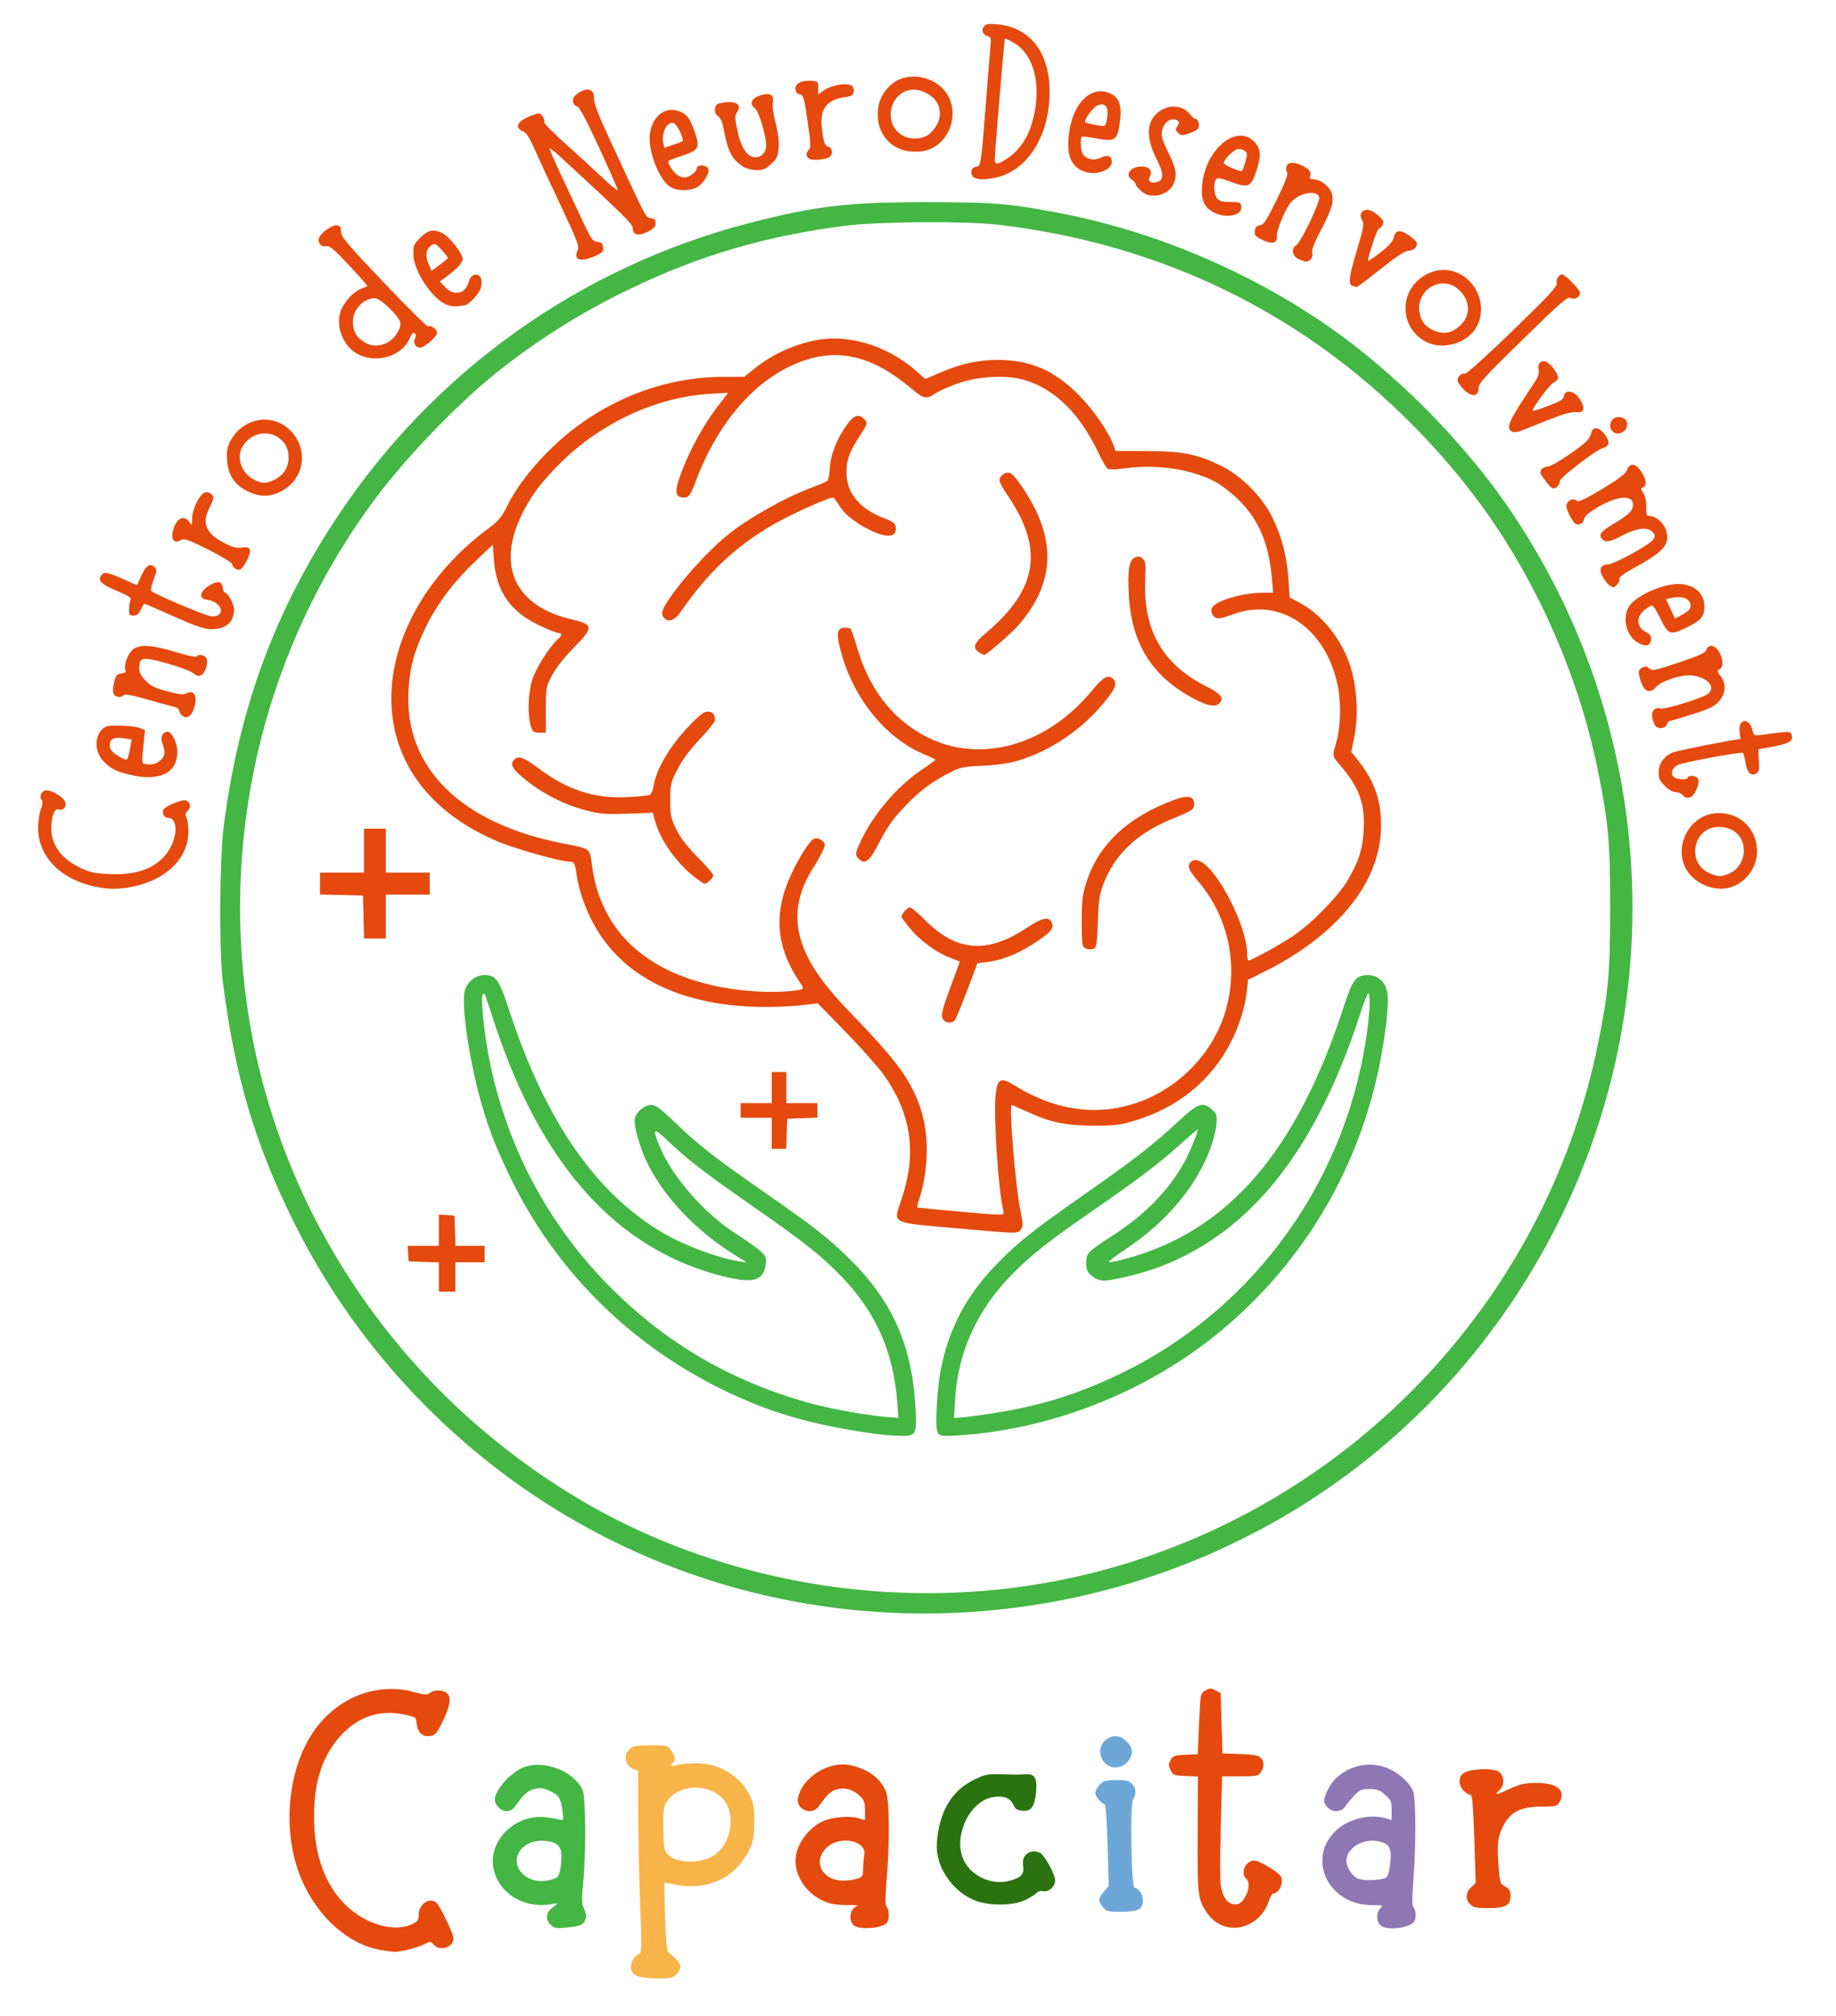
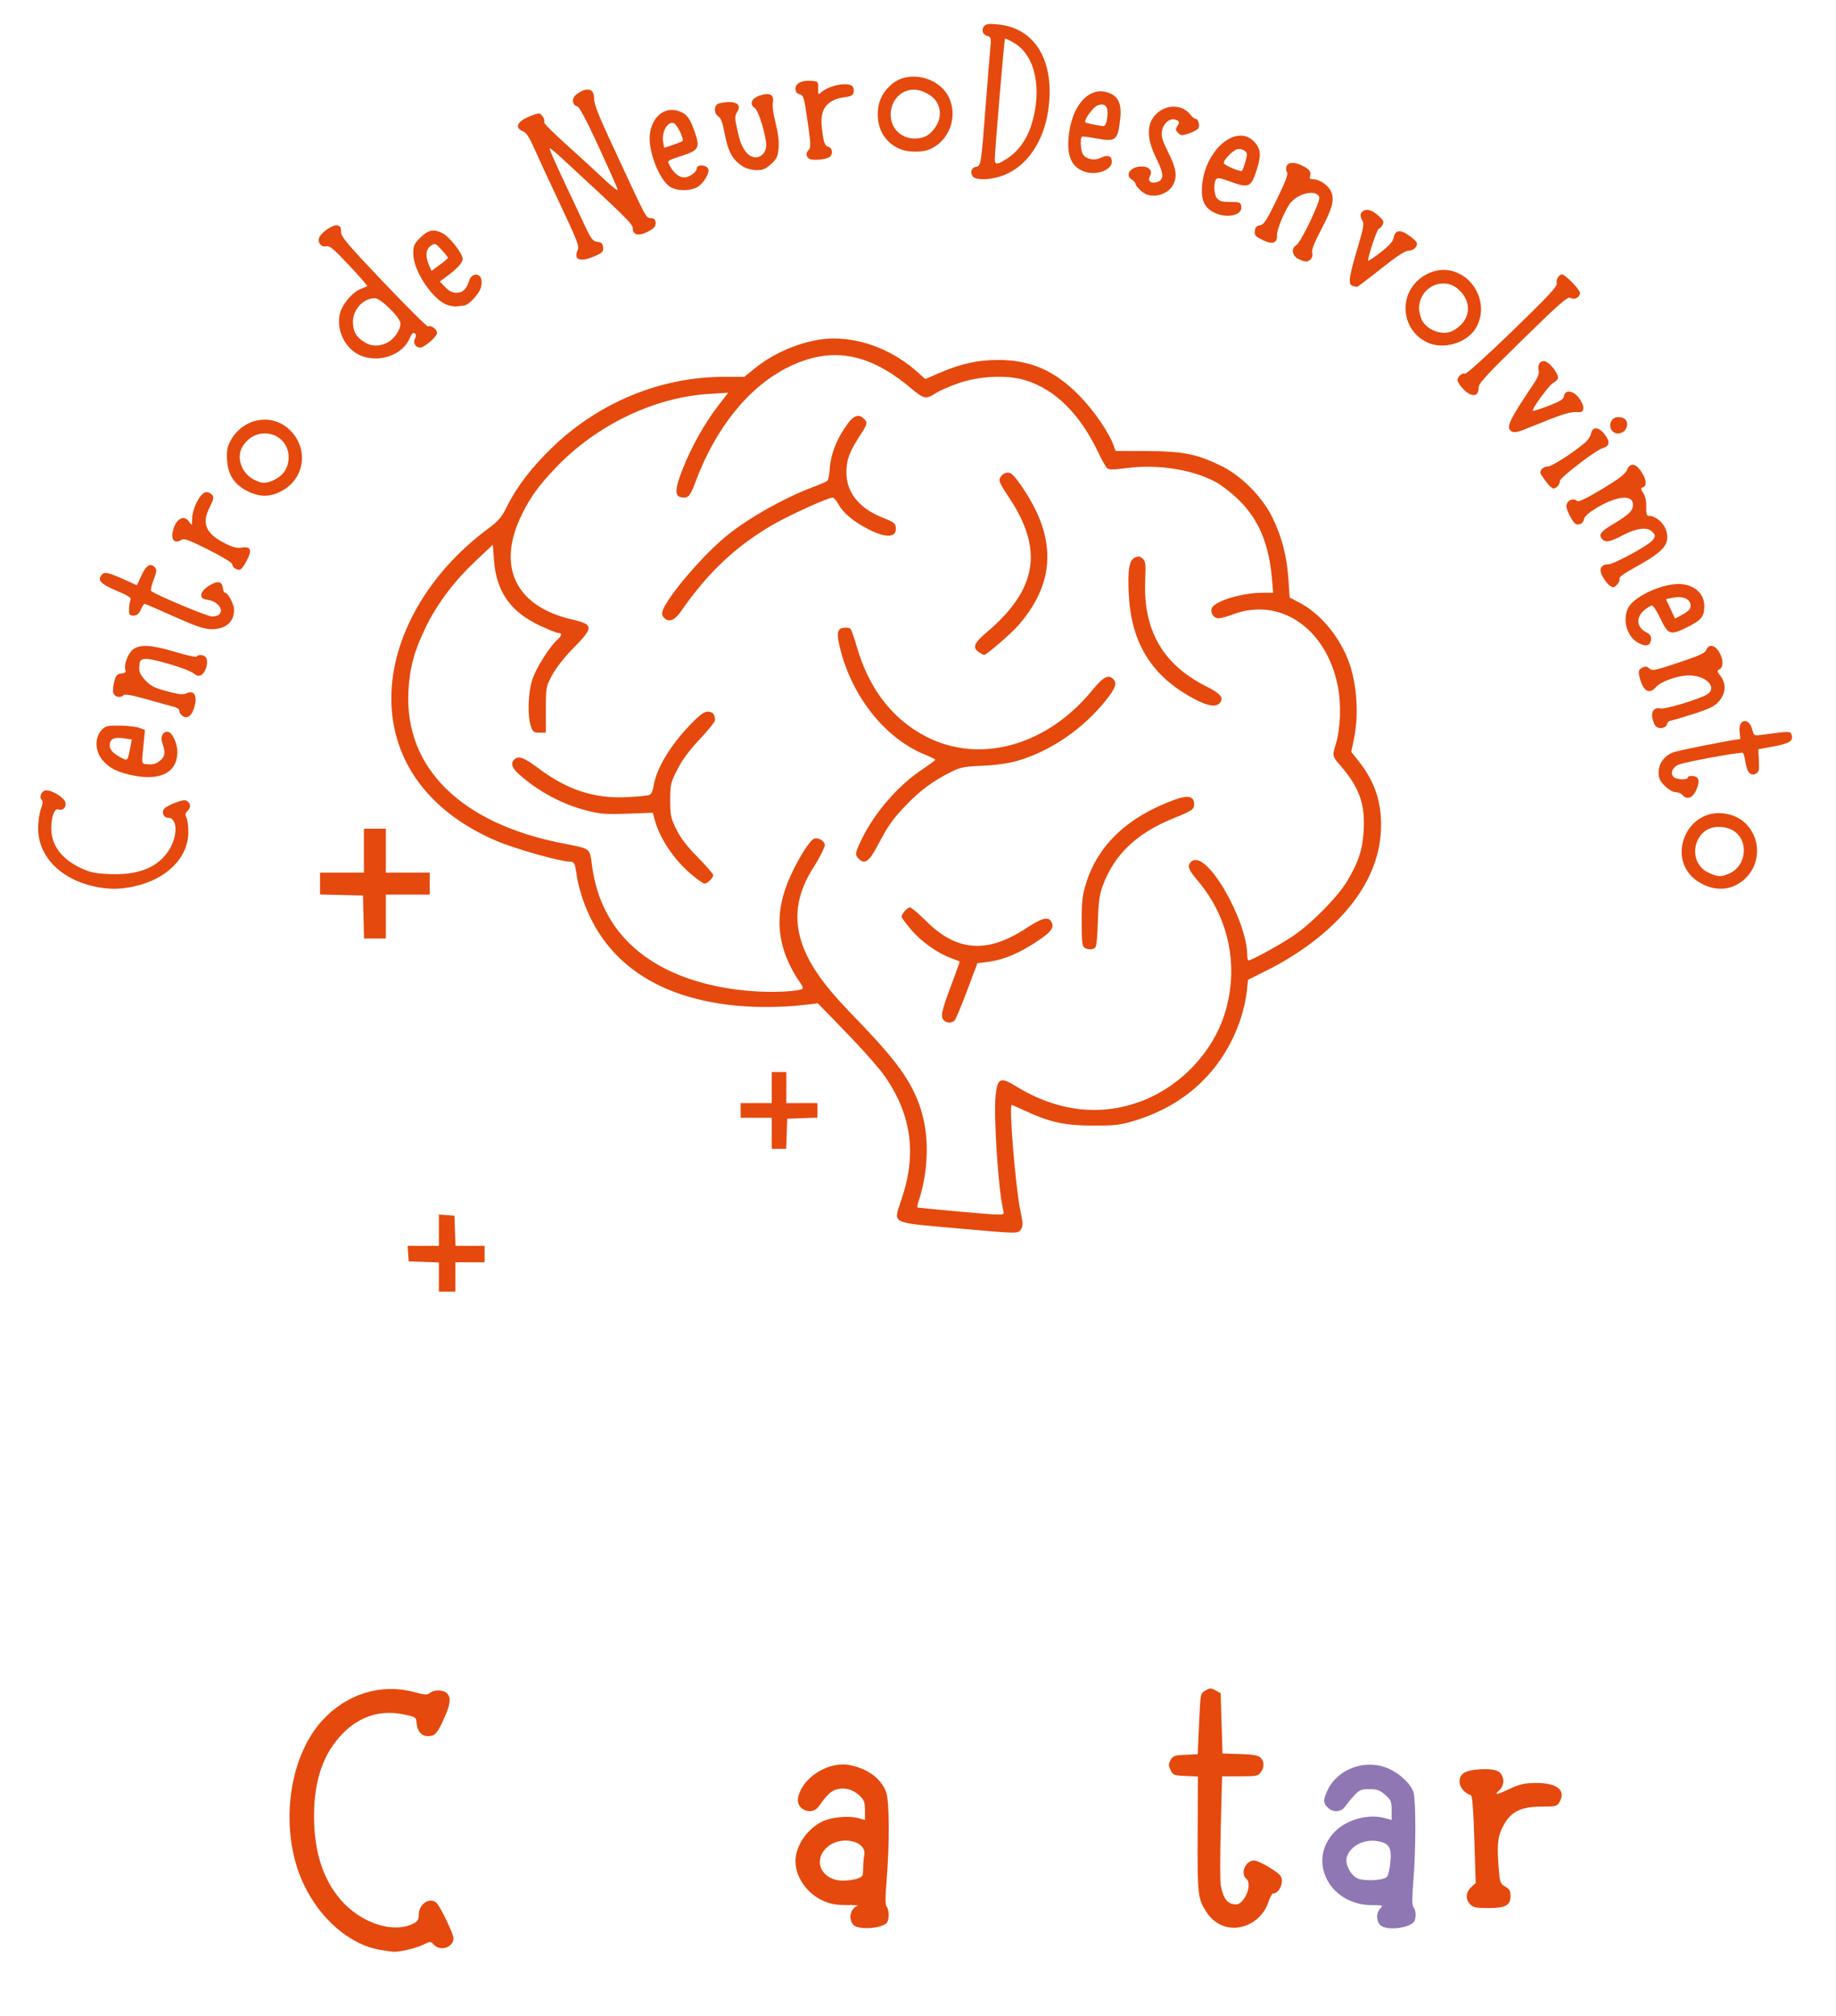
<svg xmlns="http://www.w3.org/2000/svg" xmlns:ns1="http://sodipodi.sourceforge.net/DTD/sodipodi-0.dtd" xmlns:ns2="http://www.inkscape.org/namespaces/inkscape" version="1.1" id="svg1" width="321.28" height="352.64" viewBox="0 0 321.28 352.64" ns1:docname="logo3.svg" ns2:version="1.4 (e7c3feb100, 2024-10-09)">
  <defs id="defs1" />
  <ns1:namedview id="namedview1" pagecolor="#ffffff" bordercolor="#000000" borderopacity="0.25" ns2:showpageshadow="2" ns2:pageopacity="0.0" ns2:pagecheckerboard="0" ns2:deskcolor="#d1d1d1" ns2:zoom="2.8284271" ns2:cx="179.95868" ns2:cy="174.12505" ns2:window-width="2560" ns2:window-height="1383" ns2:window-x="0" ns2:window-y="0" ns2:window-maximized="1" ns2:current-layer="g6686" />
  <g ns2:groupmode="layer" ns2:label="Image" id="g1" transform="translate(0.604,-0.302)">
    <g id="g6686" transform="translate(-0.604,0.302)">
-       <path style="fill:#f7b448" d="m 113.767,346.012 c -2.532,-0.141 -3.367,-0.652 -3.367,-2.061 0,-0.872 0.775,-1.969 1.58,-2.237 0.293,-0.098 0.302,-2.12 0.042,-8.76 -0.186,-4.748 -0.34,-11.913 -0.34,-15.921 l -10e-4,-7.288 -0.781,-0.297 c -1.536,-0.584 -1.904,-2.359 -0.719,-3.472 0.649,-0.609 1.103,-0.696 3.657,-0.696 2.769,0 2.95,0.043 3.579,0.843 0.711,0.904 0.863,1.876 0.343,2.197 -0.721,0.446 -0.249,0.734 0.72,0.439 0.572,-0.174 2.079,-0.324 3.348,-0.333 4.001,-0.029 7.685,2.203 9.406,5.7 0.636,1.292 0.765,2.041 0.763,4.435 -0.003,3.412 -0.386,4.651 -2.207,7.123 -2.533,3.441 -7.016,4.953 -11.702,3.949 -0.936,-0.201 -1.75,-0.318 -1.807,-0.26 -0.058,0.058 -0.013,2.741 0.098,5.962 0.157,4.519 0.308,5.941 0.662,6.222 2.126,1.688 2.437,2.485 1.438,3.688 -0.649,0.782 -1.62,0.94 -4.713,0.768 z m 10.672,-21.191 c 3.593,-1.833 4.627,-7.776 1.815,-10.429 -2.75,-2.593 -7.857,-2.151 -9.609,0.832 -0.557,0.949 -0.635,1.588 -0.575,4.744 0.061,3.232 0.147,3.73 0.753,4.376 1.415,1.506 5.142,1.74 7.617,0.478 z" id="path6691" ns1:nodetypes="ssssccsssssssscsscsssssssssss" />
-       <path style="fill:#6da7d8" d="m 192.983,333.557 c -0.862,-1.096 -0.837,-1.461 0.187,-2.678 l 0.85,-1.01 -0.206,-7.093 c -0.141,-4.85 -0.321,-7.131 -0.57,-7.214 -0.698,-0.233 -1.564,-1.326 -1.564,-1.976 0,-0.36 0.353,-1.008 0.785,-1.44 0.674,-0.674 1.083,-0.785 2.88,-0.785 1.668,0 2.225,0.13 2.735,0.64 0.741,0.741 0.825,1.826 0.211,2.729 -0.587,0.864 -0.342,15.511 0.26,15.511 0.679,0 1.449,1.135 1.449,2.136 0,1.591 -0.805,2.024 -3.762,2.024 -2.419,0 -2.636,-0.056 -3.255,-0.843 z m 0.322,-25.21 c -1.082,-1.152 -1.042,-2.935 0.088,-3.907 1.226,-1.054 2.584,-0.991 3.751,0.176 0.998,0.998 1.163,1.879 0.563,3.006 -0.901,1.692 -3.147,2.062 -4.403,0.725 z" id="path6690" />
-       <path style="fill:#8f77b4" d="m 241.49,336.695 c -0.696,-0.769 -0.674,-2.15 0.044,-2.869 0.552,-0.552 0.494,-0.575 -1.52,-0.584 -7.475,-0.037 -11.374,-7.912 -6.386,-12.9 2.104,-2.104 5.857,-3.108 8.692,-2.325 l 1.2,0.331 v -1.701 c 0,-1.547 -0.103,-1.791 -1.131,-2.694 -0.947,-0.831 -1.395,-0.993 -2.752,-0.993 -1.424,0 -1.743,0.13 -2.629,1.071 -0.554,0.589 -1.267,1.453 -1.583,1.92 -0.707,1.044 -2.172,1.142 -3.105,0.209 -0.809,-0.809 -0.804,-1.378 0.025,-3.091 1.825,-3.77 6.749,-5.465 10.695,-3.68 2.039,0.922 3.919,2.749 4.322,4.201 0.421,1.517 0.402,10.116 -0.035,15.333 -0.237,2.826 -0.247,4.343 -0.031,4.606 0.442,0.539 0.553,1.533 0.267,2.382 -0.452,1.338 -5.036,1.931 -6.073,0.785 z m 1.195,-8.39 c 0.24,-0.256 0.521,-1.442 0.625,-2.636 0.219,-2.518 -0.216,-3.24 -2.172,-3.607 -2.454,-0.46 -4.978,0.873 -5.486,2.897 -0.28,1.115 0.605,2.888 1.771,3.548 1.052,0.595 4.642,0.457 5.262,-0.203 z" id="path6689" />
-       <path style="fill:#44b644" d="m 96.362,336.682 c -0.984,-0.984 -0.869,-2.09 0.311,-3.013 l 0.994,-0.778 -1.483,0.225 c -4.589,0.696 -8.783,-1.904 -9.781,-6.065 -1.175,-4.897 3.686,-9.806 9.093,-9.182 0.893,0.103 1.97,0.287 2.392,0.409 0.76,0.219 0.766,0.205 0.542,-1.484 -0.306,-2.303 -0.644,-2.828 -2.293,-3.558 -1.176,-0.52 -1.617,-0.567 -2.669,-0.284 -1.185,0.319 -1.844,0.92 -3.322,3.027 -0.975,1.391 -2.888,0.949 -3.507,-0.81 -0.495,-1.406 2.357,-4.922 4.829,-5.955 3.603,-1.505 9.02,0.547 10.491,3.975 0.547,1.274 0.605,10.646 0.099,16.042 -0.293,3.124 -0.27,3.78 0.163,4.693 0.361,0.762 0.42,1.282 0.206,1.844 -0.363,0.956 -0.897,1.176 -3.421,1.412 -1.717,0.16 -2.047,0.098 -2.644,-0.499 z m 0.959,-8.185 c 0.554,-0.23 0.909,-1.738 0.915,-3.888 0.004,-1.692 -0.779,-2.416 -2.828,-2.613 -4.007,-0.385 -6.504,3.215 -3.98,5.739 1.405,1.405 3.645,1.694 5.893,0.762 z M 83.2,253.912 C 69.975,242.918 59.216,229.368 51.571,214.08 44.585,200.109 41.009,188.026 38.975,171.52 38.325,166.237 38.43,150.043 39.152,144.48 41.828,123.847 48.047,106.948 59.085,90.311 75.915,64.944 101.537,46.686 131.04,39.037 c 11.605,-3.009 17.3,-3.679 31.2,-3.669 11.547,0.008 14.066,0.207 22.56,1.783 16.742,3.106 33.71,10.225 47.834,20.069 11.305,7.879 22.923,19.504 30.828,30.845 26.999,38.739 29.574,89.568 6.62,130.687 C 231.983,286.998 141.759,302.591 83.2,253.912 Z m 116.494,18.731 c 40.889,-13.629 71.443,-48.071 79.949,-90.124 1.812,-8.959 2.117,-12.382 2.117,-23.799 0,-11.426 -0.304,-14.838 -2.123,-23.832 C 276.454,119.158 269.731,103.43 260.565,90.28 252.962,79.37 242.572,68.856 231.68,61.049 214.98,49.079 195.86,41.797 174.56,39.295 169.103,38.654 153.554,38.757 148,39.471 c -14.049,1.807 -25.599,5.194 -37.828,11.095 -8.479,4.091 -16.252,8.969 -23.288,14.614 -7.039,5.647 -15.981,14.968 -21.435,22.341 -18.722,25.31 -26.705,57.039 -22.224,88.32 5.111,35.672 26.284,67.267 57.734,86.154 26.702,16.035 63.545,22.378 98.734,10.649 z M 154.72,250.99 c -8.362,-0.995 -15.606,-2.675 -21.669,-5.024 -19.301,-7.479 -34.669,-21.477 -43.613,-39.726 -2.859,-5.833 -4.324,-9.742 -5.78,-15.425 -1.924,-7.506 -2.994,-16.047 -2.237,-17.858 0.612,-1.466 1.948,-2.397 3.437,-2.397 1.915,0 2.506,0.842 4.164,5.927 6.339,19.445 15.204,32.288 27.075,39.226 3.655,2.137 9.559,4.337 13.183,4.913 l 1.44,0.229 -2.32,-1.449 c -6.885,-4.3 -12.679,-10.545 -15.446,-16.649 -1.002,-2.209 -1.914,-5.426 -1.914,-6.749 0,-1.221 1.59,-2.729 2.878,-2.729 0.838,0 1.553,0.524 4.265,3.124 4.044,3.879 6.926,6.131 15.225,11.901 8.86,6.16 11.185,7.961 14.852,11.511 7.858,7.605 11.349,15.371 11.952,26.585 0.244,4.536 0.079,4.825 -2.715,4.751 -0.999,-0.026 -2.249,-0.099 -2.777,-0.162 z m 2.283,-5.746 c -0.668,-8.693 -3.634,-15.488 -9.426,-21.598 -3.661,-3.861 -6.524,-6.15 -15.577,-12.451 -8.489,-5.908 -11.686,-8.361 -14.959,-11.478 -2.716,-2.586 -2.963,-2.49 -1.683,0.658 2.196,5.404 7.939,11.972 13.602,15.555 1.672,1.058 3.526,2.376 4.12,2.93 0.982,0.915 1.064,1.129 0.9,2.353 -0.385,2.868 -2.266,3.361 -7.619,1.997 -18.43,-4.695 -31.652,-19.38 -39.828,-44.233 -0.799,-2.429 -1.521,-4.621 -1.603,-4.87 -0.091,-0.275 -0.266,-0.338 -0.443,-0.16 -0.388,0.389 0.136,6.035 0.978,10.534 2.908,15.537 10.306,29.627 21.38,40.716 9.7,9.714 20.744,16.19 34.221,20.068 4.145,1.193 11.412,2.475 15.223,2.685 L 157.214,248 Z m 7.187,5.512 c -0.346,-0.416 -0.402,-1.439 -0.263,-4.763 0.427,-10.225 3.798,-18.114 10.737,-25.131 3.732,-3.774 6.211,-5.732 15.256,-12.053 8.616,-6.021 12.092,-8.726 16.395,-12.759 3.299,-3.091 4.137,-3.383 5.747,-1.997 0.779,0.67 0.889,0.978 0.83,2.32 -0.037,0.851 -0.432,2.614 -0.878,3.917 -2.354,6.886 -7.755,13.405 -15.151,18.29 -1.877,1.24 -3.09,2.22 -2.746,2.22 0.339,0 1.693,-0.293 3.009,-0.651 17.829,-4.849 29.849,-18.81 38.071,-44.219 1.482,-4.579 2.1,-5.37 4.201,-5.37 0.898,0 1.504,0.244 2.238,0.899 1.266,1.132 1.475,2.795 0.938,7.468 -2.462,21.422 -12.652,40.383 -28.974,53.911 -12.714,10.538 -29.356,17.163 -45.822,18.242 -2.704,0.177 -3.21,0.132 -3.588,-0.324 z M 175.04,247 c 7.67,-1.281 14.094,-3.345 21.28,-6.838 23.518,-11.429 39.788,-34.358 43.026,-60.634 0.396,-3.213 0.433,-5.768 0.084,-5.768 -0.138,0 -0.801,1.692 -1.473,3.76 -7.659,23.547 -18.913,37.8 -34.703,43.952 -2.962,1.154 -8.409,2.527 -10.028,2.527 -0.798,2.9e-4 -1.491,-0.266 -2.16,-0.828 -0.828,-0.696 -0.985,-1.055 -0.985,-2.251 0,-1.726 0.216,-1.947 4.8,-4.917 5.473,-3.546 9.617,-7.788 12.307,-12.6 0.908,-1.623 2.413,-5.281 2.413,-5.864 0,-0.066 -1.425,1.157 -3.166,2.719 -3.711,3.329 -6.98,5.803 -15.074,11.41 -7.848,5.437 -10.804,7.761 -14.142,11.12 -6.16,6.199 -9.596,13.683 -10.084,21.962 l -0.195,3.311 2.21,-0.223 c 1.215,-0.123 3.866,-0.5 5.89,-0.838 z" id="path6688" ns1:nodetypes="sscsssssssssssssssssssssssssssscssssssssssssssssssscsssssssscssssssssscsssssssssssssssscssssssssssssssssssssssssssssssssssscsss" />
+       <path style="fill:#8f77b4" d="m 241.49,336.695 c -0.696,-0.769 -0.674,-2.15 0.044,-2.869 0.552,-0.552 0.494,-0.575 -1.52,-0.584 -7.475,-0.037 -11.374,-7.912 -6.386,-12.9 2.104,-2.104 5.857,-3.108 8.692,-2.325 l 1.2,0.331 v -1.701 c 0,-1.547 -0.103,-1.791 -1.131,-2.694 -0.947,-0.831 -1.395,-0.993 -2.752,-0.993 -1.424,0 -1.743,0.13 -2.629,1.071 -0.554,0.589 -1.267,1.453 -1.583,1.92 -0.707,1.044 -2.172,1.142 -3.105,0.209 -0.809,-0.809 -0.804,-1.378 0.025,-3.091 1.825,-3.77 6.749,-5.465 10.695,-3.68 2.039,0.922 3.919,2.749 4.322,4.201 0.421,1.517 0.402,10.116 -0.035,15.333 -0.237,2.826 -0.247,4.343 -0.031,4.606 0.442,0.539 0.553,1.533 0.267,2.382 -0.452,1.338 -5.036,1.931 -6.073,0.785 m 1.195,-8.39 c 0.24,-0.256 0.521,-1.442 0.625,-2.636 0.219,-2.518 -0.216,-3.24 -2.172,-3.607 -2.454,-0.46 -4.978,0.873 -5.486,2.897 -0.28,1.115 0.605,2.888 1.771,3.548 1.052,0.595 4.642,0.457 5.262,-0.203 z" id="path6689" />
      <path style="fill:#e5490d" d="m 66.582,341.077 c -5.352,-0.888 -10.58,-5.378 -13.482,-11.58 -4.269,-9.123 -2.792,-21.898 3.304,-28.567 4.212,-4.609 10.214,-6.489 15.917,-4.985 2.067,0.545 2.47,0.57 2.905,0.184 0.676,-0.6 2.368,-0.57 2.992,0.054 0.76,0.76 0.603,1.974 -0.593,4.58 -1.172,2.555 -1.506,2.905 -2.775,2.913 -1.08,0.006 -1.813,-0.836 -1.945,-2.235 -0.105,-1.118 -0.109,-1.121 -2.432,-1.585 -3.938,-0.786 -7.557,0.368 -10.473,3.339 -3.433,3.499 -5.059,8.192 -5.047,14.565 0.012,6.158 1.589,11.03 4.733,14.625 3.548,4.055 9.202,5.87 12.683,4.069 0.735,-0.38 0.91,-0.684 0.91,-1.582 0,-1.902 2.14,-3.189 3.193,-1.921 0.78,0.94 2.887,5.37 2.887,6.071 0,1.605 -2.302,2.371 -3.443,1.146 -0.584,-0.627 -0.597,-0.627 -1.852,-0.007 -1.237,0.611 -4.201,1.315 -5.228,1.241 -0.284,-0.021 -1.299,-0.167 -2.255,-0.326 z m 82.748,-4.382 c -0.944,-1.043 -0.519,-2.928 0.75,-3.335 0.264,-0.085 -0.6,-0.147 -1.92,-0.139 -1.834,0.011 -2.799,-0.16 -4.092,-0.728 -2.837,-1.245 -4.868,-4.146 -4.868,-6.953 0,-2.607 1.96,-5.534 4.61,-6.886 1.537,-0.784 4.676,-1.099 6.35,-0.637 l 1.2,0.331 v -1.674 c 0,-1.42 -0.138,-1.806 -0.904,-2.541 -1.173,-1.124 -2.613,-1.531 -4.029,-1.14 -1.03,0.284 -1.732,0.948 -3.162,2.987 -1.199,1.71 -4.025,0.541 -3.618,-1.497 0.719,-3.595 5.41,-6.516 9.171,-5.709 3.088,0.662 5.23,2.242 6.205,4.576 0.612,1.466 0.677,8.742 0.136,15.383 -0.268,3.292 -0.268,4.527 0,4.795 0.415,0.415 0.474,2.119 0.094,2.719 -0.688,1.084 -5.049,1.415 -5.923,0.449 z m 0.703,-8.086 c 0.918,-0.32 1.008,-0.473 1.008,-1.72 0,-0.753 0.087,-1.804 0.193,-2.335 0.52,-2.598 -4.19,-3.598 -6.552,-1.392 -2.55,2.382 -0.86,5.794 2.871,5.797 0.81,6.6e-4 1.926,-0.157 2.48,-0.35 z m 64.34,8.365 c -1.327,-0.402 -2.411,-1.239 -3.25,-2.51 -1.518,-2.298 -1.596,-2.995 -1.545,-13.682 l 0.048,-10.033 -2.169,-0.095 c -2.047,-0.089 -2.195,-0.148 -2.619,-1.037 -0.388,-0.811 -0.387,-1.055 0.008,-1.76 0.41,-0.733 0.682,-0.828 2.607,-0.913 l 2.149,-0.095 0.036,-1.185 c 0.02,-0.652 0.128,-3.052 0.24,-5.334 0.201,-4.105 0.213,-4.154 1.084,-4.64 0.791,-0.441 0.969,-0.441 1.76,5.9e-4 l 0.88,0.492 0.16,5.268 0.16,5.268 3.029,0.093 c 2.24,0.069 3.178,0.228 3.6,0.61 0.703,0.636 0.732,1.646 0.073,2.586 -0.457,0.653 -0.756,0.711 -3.635,0.711 h -3.137 l -0.232,8.896 c -0.127,4.893 -0.128,9.465 -0.002,10.16 0.429,2.365 1.211,3.344 2.674,3.344 1.484,0 2.929,-3.535 1.82,-4.455 -1.135,-0.942 -0.178,-3.225 1.352,-3.225 0.806,0 4.084,1.914 4.613,2.693 0.677,0.999 -0.182,3.067 -1.275,3.067 -0.192,0 -0.585,0.711 -0.874,1.58 -1.058,3.187 -4.526,5.112 -7.554,4.194 z M 257.28,333.12 c -0.872,-0.872 -0.807,-2.115 0.156,-3.008 l 0.796,-0.738 -0.24,-7.621 c -0.171,-5.416 -0.35,-7.658 -0.62,-7.748 -1.847,-0.616 -2.593,-2.659 -1.374,-3.762 0.932,-0.844 5.125,-1.083 6.234,-0.356 1.026,0.673 1.114,2.378 0.165,3.236 -1.031,0.933 -0.561,0.878 1.752,-0.204 1.756,-0.822 2.597,-1.02 4.448,-1.046 3.807,-0.053 5.485,1.231 4.318,3.306 -0.439,0.78 -0.602,0.823 -3.169,0.834 -3.918,0.018 -5.645,1.003 -7.002,3.994 -0.692,1.525 -0.797,3.134 -0.463,7.084 0.186,2.197 0.275,2.428 1.12,2.913 0.735,0.422 0.918,0.75 0.918,1.644 0,1.648 -0.862,2.113 -3.911,2.113 -2.062,0 -2.599,-0.11 -3.129,-0.64 z M 76.8,223.373 v -2.547 l -2.64,-0.093 -2.64,-0.093 -0.098,-1.36 -0.098,-1.36 H 74.062 76.8 v -2.738 -2.738 l 1.36,0.098 1.36,0.098 0.093,2.64 0.093,2.64 H 82.253 84.8 v 1.44 1.44 h -2.56 -2.56 v 2.56 2.56 H 78.24 76.8 Z m 90.08,-8.564 c -10.995,-0.975 -10.549,-0.757 -9.29,-4.537 1.367,-4.106 4.195,-12.866 -3.406,-22.89 -3.452,-4.187 -7.319,-8.011 -11.1,-11.897 -7.029,1.058 -33.715,3.534 -41.145,-18.31 -0.428,-1.259 -0.871,-2.974 -0.985,-3.811 -0.322,-2.372 -0.452,-2.643 -1.266,-2.643 -1.595,0 -9.53,-2.239 -12.709,-3.587 C 75.123,142.108 68.48,133.129 68.48,122.129 c 0,-10.594 6.383,-21.807 16.839,-29.581 1.967,-1.463 2.435,-2.015 3.45,-4.068 1.637,-3.312 4.371,-6.859 7.902,-10.251 C 104.865,70.358 115.657,65.925 126.638,65.921 l 3.598,-0.001 1.965,-1.583 c 3.789,-3.053 9.364,-5.143 13.69,-5.131 5.229,0.014 10.577,2.183 14.81,6.008 l 1.206,1.09 2.651,-1.139 c 3.581,-1.538 6.557,-2.193 10.002,-2.201 5.73,-0.013 9.921,1.8 14.24,6.16 2.565,2.589 5.288,6.548 6.093,8.857 l 0.315,0.902 5.516,0.02 c 6.303,0.023 8.756,0.515 13.017,2.612 3.539,1.742 7.159,5.406 8.935,9.044 1.644,3.368 2.508,6.717 2.79,10.811 l 0.217,3.148 1.67,0.875 c 3.485,1.824 6.624,5.431 8.398,9.646 1.629,3.872 2.118,9.627 1.197,14.088 l -0.492,2.381 1.317,1.667 c 2.747,3.476 3.942,6.938 3.9,11.304 -0.134,14.205 -15.025,22.774 -19.735,25.131 l -3.539,1.771 -0.227,2.05 c -0.565,5.097 -4.391,17.999 -19.678,22.612 -2.45,0.739 -3.375,0.849 -7.135,0.846 -4.932,-0.003 -7.57,-0.56 -11.709,-2.473 -1.354,-0.626 -2.528,-1.137 -2.609,-1.137 -0.511,0 0.657,14.352 1.495,18.377 0.494,2.372 0.51,2.819 0.118,3.379 -0.552,0.789 -0.264,0.794 -11.775,-0.227 z m 8.689,-3.048 c -0.87,-3.476 -1.737,-16.546 -1.342,-20.233 0.315,-2.939 0.858,-3.185 3.471,-1.572 7.404,4.57 15.135,5.423 22.484,2.481 6.545,-2.62 11.998,-8.425 14.088,-14.996 2.597,-8.165 0.864,-16.865 -4.649,-23.346 -1.658,-1.949 -1.914,-2.633 -1.238,-3.31 2.641,-2.641 9.856,10.342 9.856,16.147 0,0.588 0.108,1.069 0.24,1.068 0.514,-10e-4 5.415,-2.684 7.726,-4.229 3.252,-2.174 7.897,-6.887 9.579,-9.72 2.012,-3.389 2.697,-5.568 2.859,-9.09 0.204,-4.442 -0.85,-7.302 -4.054,-11.005 -1.483,-1.714 -1.48,-1.698 -0.816,-3.875 0.81,-2.657 0.951,-6.986 0.327,-10.088 -2.04,-10.15 -10.147,-15.646 -18.435,-12.496 -0.961,0.365 -2.066,0.664 -2.456,0.664 -0.808,1.9e-4 -1.465,-0.982 -1.171,-1.75 0.482,-1.257 5.227,-2.713 8.877,-2.724 l 1.878,-0.006 -0.218,-2.48 c -0.534,-6.077 -2.295,-10.274 -5.745,-13.69 -1.255,-1.242 -3.133,-2.701 -4.194,-3.257 -4.171,-2.187 -10.155,-3.09 -15.626,-2.359 -2.058,0.275 -2.944,0.282 -3.252,0.026 -0.233,-0.193 -0.943,-1.445 -1.578,-2.782 -3.197,-6.732 -7.554,-11.042 -12.768,-12.63 -3.29,-1.002 -8.327,-0.733 -12.023,0.643 -1.479,0.551 -3.028,1.223 -3.442,1.494 -1.949,1.277 -2.177,1.237 -4.628,-0.816 -7.334,-6.143 -13.844,-7.27 -21.241,-3.679 -6.916,3.358 -12.773,10.537 -16.324,20.01 -0.916,2.444 -1.225,2.87 -2.076,2.87 -1.691,0 -1.729,-1.18 -0.164,-5.131 1.49,-3.761 3.822,-7.904 6.139,-10.903 l 1.776,-2.298 -3.326,0.203 c -9.625,0.589 -19.711,5.434 -26.839,12.893 -2.942,3.078 -4.35,5.008 -5.873,8.048 -4.575,9.129 -1.274,16.198 8.636,18.496 3.871,0.898 3.906,1.379 0.361,4.974 -1.625,1.648 -3.079,3.492 -3.76,4.767 -1.097,2.055 -1.111,2.128 -1.111,6.08 v 4 H 94.4 c -0.994,0 -1.163,-0.126 -1.502,-1.12 -0.61,-1.788 -0.504,-5.735 0.217,-8.069 0.615,-1.991 3.011,-5.821 4.443,-7.1 0.812,-0.725 0.874,-1.15 0.169,-1.15 -0.282,0 -1.733,-0.572 -3.224,-1.27 -5.18,-2.428 -7.651,-5.947 -8.064,-11.488 L 86.24,95.283 83.276,98.076 c -3.774,3.556 -6.732,7.464 -8.72,11.524 -2.064,4.214 -2.882,7.222 -3.09,11.36 -0.67,13.34 9.207,23.075 26.934,26.548 5.075,0.994 4.773,0.767 5.193,3.896 3.368,25.114 35.964,22.426 36.82,21.57 0.113,-0.113 0.033,-0.45 -0.177,-0.749 -4.415,-6.297 -4.996,-12.331 -1.844,-19.153 1.464,-3.169 3.365,-6.139 4.076,-6.37 0.786,-0.255 1.852,0.411 1.852,1.157 0,0.351 -0.782,1.934 -1.737,3.519 -6.674,9.929 -1.34,17.897 5.998,25.538 7.676,7.878 10.33,11.338 12.062,15.723 3.271,8.282 0.301,16.873 0.182,17.21 -0.262,0.743 -0.375,1.362 -0.251,1.376 3.181,0.358 12.477,1.188 13.62,1.216 1.46,0.036 1.544,-0.006 1.375,-0.682 z m -10.385,-33.264 c -0.645,-0.645 -0.448,-1.618 1.221,-6.03 0.883,-2.334 1.567,-4.268 1.52,-4.298 -0.047,-0.03 -0.772,-0.31 -1.613,-0.621 -2.356,-0.873 -5.238,-2.958 -6.976,-5.046 -0.867,-1.042 -1.577,-1.999 -1.577,-2.127 0,-0.494 1.019,-1.655 1.453,-1.655 0.251,0 1.514,1.057 2.806,2.349 5.401,5.401 10.722,5.791 17.566,1.289 2.792,-1.837 3.869,-2.1 4.416,-1.078 0.499,0.932 -0.029,1.699 -2.168,3.149 -3.408,2.311 -6.219,3.493 -9.161,3.852 l -1.631,0.199 -1.807,4.8 c -0.994,2.64 -1.972,4.98 -2.173,5.2 -0.463,0.507 -1.378,0.515 -1.876,0.016 z m 24.576,-12.73 c -0.388,-0.246 -0.479,-1.123 -0.477,-4.555 0.003,-3.545 0.127,-4.65 0.748,-6.651 2.109,-6.791 7.33,-11.71 15.613,-14.709 2.241,-0.811 3.315,-0.565 3.315,0.761 0,0.982 -0.279,1.176 -3.639,2.535 -6.476,2.619 -10.41,6.4 -12.402,11.918 -0.534,1.48 -0.711,2.836 -0.808,6.2 -0.085,2.937 -0.249,4.385 -0.518,4.555 -0.529,0.336 -1.251,0.315 -1.833,-0.054 z m -68.703,-12.752 c -3.032,-2.524 -5.594,-6.304 -6.465,-9.536 l -0.353,-1.311 -4.403,0.158 c -3.787,0.136 -4.782,0.063 -7.108,-0.526 -4.302,-1.088 -8.606,-3.39 -11.897,-6.363 -1.267,-1.144 -1.516,-1.903 -0.847,-2.573 0.723,-0.723 1.701,-0.383 4.098,1.424 5.149,3.88 9.883,5.438 15.647,5.148 1.865,-0.094 3.628,-0.267 3.918,-0.385 0.318,-0.129 0.608,-0.754 0.731,-1.574 0.447,-2.978 2.872,-7.039 6.376,-10.677 1.7,-1.765 2.443,-2.32 3.107,-2.32 0.852,0 1.26,0.485 1.26,1.498 0,0.267 -1.202,1.762 -2.67,3.323 -1.826,1.94 -3.066,3.615 -3.92,5.298 -1.181,2.326 -1.25,2.621 -1.25,5.376 0,2.66 0.094,3.106 1.072,5.095 0.759,1.543 1.857,2.972 3.76,4.892 1.478,1.492 2.688,2.898 2.688,3.126 0,0.491 -1.019,1.473 -1.529,1.473 -0.197,0 -1.194,-0.696 -2.215,-1.546 z m 29.223,-2.78 c -0.701,-0.701 -0.668,-0.96 0.423,-3.266 2.19,-4.63 6.371,-9.497 10.577,-12.313 1.32,-0.884 2.4,-1.676 2.4,-1.76 0,-0.085 -0.811,-0.484 -1.803,-0.887 -6.745,-2.744 -12.432,-9.671 -14.686,-17.887 -0.876,-3.193 -0.775,-4.167 0.448,-4.306 0.505,-0.058 1.04,0.016 1.188,0.164 0.148,0.148 0.638,1.541 1.088,3.094 2.133,7.36 6.157,12.622 12.004,15.698 9.421,4.956 21.197,1.733 29.171,-7.983 1.973,-2.404 2.853,-2.877 3.725,-2.005 0.701,0.701 0.401,1.584 -1.238,3.644 -4.054,5.095 -9.83,9.035 -15.67,10.689 -1.513,0.428 -3.717,0.732 -6.016,0.83 -3.257,0.138 -3.83,0.255 -5.6,1.148 -3.095,1.56 -5.307,3.202 -7.749,5.751 -2.405,2.51 -3.081,3.477 -5.103,7.297 -1.357,2.565 -2.158,3.095 -3.16,2.093 z m 58.68,-27.992 c -7.348,-3.899 -10.945,-9.602 -11.425,-18.115 -0.245,-4.352 0.038,-6.136 1.046,-6.596 0.624,-0.284 0.892,-0.249 1.365,0.179 0.518,0.468 0.572,0.928 0.451,3.811 -0.364,8.69 3.058,14.668 10.582,18.486 2.526,1.282 3.127,1.93 2.587,2.792 -0.611,0.975 -2.044,0.802 -4.606,-0.557 z m -37.689,-8.181 c -1.154,-0.808 -0.847,-1.552 1.449,-3.503 8.816,-7.496 9.935,-14.479 3.785,-23.628 -1.522,-2.264 -1.775,-2.831 -1.497,-3.35 0.398,-0.744 1.126,-1.072 1.804,-0.812 0.738,0.283 3.161,3.828 4.438,6.492 3.47,7.241 2.49,13.752 -3.026,20.098 -1.237,1.424 -5.599,5.201 -6.005,5.201 -0.13,0 -0.556,-0.224 -0.947,-0.498 z M 116.224,108.096 c -0.554,-0.554 -0.477,-1.147 0.318,-2.458 2.168,-3.576 7.398,-9.393 10.978,-12.212 3.864,-3.042 9.749,-6.338 14.56,-8.155 1.32,-0.499 2.535,-1.023 2.7,-1.165 0.165,-0.142 0.346,-1.016 0.401,-1.942 0.163,-2.737 1.261,-5.507 3.23,-8.151 0.976,-1.311 1.849,-1.598 2.651,-0.872 0.838,0.758 0.803,0.929 -0.647,3.157 -1.788,2.747 -2.288,4.125 -2.299,6.326 -0.017,3.582 2.281,6.377 6.603,8.031 1.473,0.563 1.944,0.903 2.025,1.458 0.276,1.912 -1.478,2.119 -4.625,0.544 -2.658,-1.33 -4.564,-2.904 -5.404,-4.462 -0.342,-0.635 -0.797,-1.154 -1.012,-1.154 -0.849,0 -7.795,3.168 -10.713,4.886 -6.407,3.773 -11.181,8.306 -15.863,15.063 -1.063,1.535 -2.085,1.924 -2.903,1.107 z m 18.816,90.144 v -2.72 h -2.72 -2.72 v -1.28 -1.28 h 2.72 2.72 v -2.72 -2.72 h 1.28 1.28 v 2.72 2.72 h 2.72 2.72 v 1.267 1.267 l -2.64,0.093 -2.64,0.093 -0.093,2.64 -0.093,2.64 H 136.307 135.04 Z m -71.43,-37.84 -0.09,-3.76 -3.76,-0.09 -3.76,-0.09 v -1.91 -1.91 h 3.84 3.84 v -3.84 -3.84 h 1.92 1.92 v 3.84 3.84 h 3.84 3.84 v 1.92 1.92 h -3.84 -3.84 v 3.84 3.84 h -1.91 -1.91 z m -47.159,-5.355 c -5.913,-1.287 -9.777,-5.303 -9.781,-10.166 -7.894e-4,-1.099 0.214,-2.594 0.477,-3.322 0.323,-0.895 0.373,-1.428 0.154,-1.648 -0.529,-0.529 0.02,-1.67 0.801,-1.664 1.172,0.009 3.247,1.369 3.366,2.207 0.121,0.845 -0.478,1.377 -1.273,1.13 -0.675,-0.21 -1.238,1.323 -1.228,3.346 0.014,2.954 1.86,5.39 5.273,6.961 1.564,0.72 2.49,0.908 4.996,1.013 5.148,0.216 8.672,-1.289 10.504,-4.485 1.425,-2.485 1.252,-5.377 -0.322,-5.377 -0.754,0 -1.166,-0.848 -0.741,-1.523 0.165,-0.262 1.058,-0.758 1.985,-1.104 1.336,-0.498 1.781,-0.548 2.151,-0.242 0.602,0.499 0.591,1.097 -0.029,1.718 -0.376,0.376 -0.415,0.646 -0.16,1.122 0.184,0.345 0.335,1.472 0.335,2.505 0,4.524 -3.805,8.324 -9.558,9.543 -2.583,0.547 -4.387,0.544 -6.95,-0.014 z m 281.447,-0.405 c -7.179,-3.64 -2.743,-14.395 4.99,-12.096 4.592,1.365 6.112,7.299 2.779,10.852 -2.069,2.206 -4.959,2.669 -7.769,1.244 z m 4.618,-1.801 c 3.126,-1.306 3.596,-5.835 0.783,-7.551 -0.67,-0.408 -1.62,-0.646 -2.584,-0.647 -4.384,-0.003 -5.683,6.223 -1.678,8.042 1.551,0.705 2.105,0.729 3.479,0.155 z M 294.4,139.04 c -0.219,-0.264 -0.755,-0.48 -1.191,-0.48 -0.475,0 -1.229,-0.436 -1.881,-1.088 -0.871,-0.871 -1.088,-1.341 -1.088,-2.357 0,-1.539 0.93,-2.841 2.496,-3.496 0.777,-0.325 10.914,-2.335 11.793,-2.339 0.027,-1.2e-4 -0.024,-0.546 -0.113,-1.213 -0.313,-2.331 1.638,-2.682 2.229,-0.401 0.27,1.043 0.287,1.051 1.774,0.853 4.751,-0.633 4.837,-0.634 5.065,-0.039 0.414,1.08 -0.338,1.584 -3.118,2.088 l -2.686,0.487 0.102,1.969 c 0.088,1.702 0.015,2.016 -0.538,2.312 -0.898,0.481 -1.552,-0.259 -1.822,-2.064 -0.119,-0.792 -0.317,-1.503 -0.441,-1.579 -0.345,-0.213 -10.301,1.62 -11.295,2.08 -1.023,0.473 -1.421,1.423 -0.873,2.083 0.443,0.534 2.547,0.636 2.547,0.123 0,-0.188 0.395,-0.296 0.877,-0.24 1.112,0.128 1.28,0.91 0.545,2.54 -0.605,1.341 -1.629,1.668 -2.382,0.761 z M 22.637,135.5 c -2.286,-0.554 -3.344,-1.097 -4.492,-2.305 -1.582,-1.665 -1.688,-4.197 -0.236,-5.643 0.578,-0.576 1.028,-0.665 3.143,-0.628 1.358,0.024 2.885,0.209 3.394,0.409 l 0.926,0.365 -0.216,2.151 c -0.411,4.094 -0.483,3.74 0.782,3.846 0.783,0.066 1.406,-0.116 2,-0.583 0.944,-0.743 1.061,-1.479 0.486,-3.069 -0.407,-1.126 -0.003,-2.044 0.901,-2.044 0.746,0 1.714,1.964 1.715,3.482 0.003,3.767 -3.172,5.285 -8.402,4.018 z m 0.2,-4.983 0.217,-1.163 -1.467,-0.22 C 19.926,128.886 19.2,129.267 19.2,130.39 c 0,0.784 0.619,1.433 2.08,2.183 1.072,0.55 1.07,0.554 1.558,-2.055 z m 266.839,-3.557 c -0.177,-0.22 -0.417,-0.845 -0.533,-1.389 -0.247,-1.156 0.4,-1.904 1.417,-1.638 0.75,0.196 6.981,-1.691 8.181,-2.477 1.692,-1.109 0.141,-3.026 -2.666,-3.296 -1.952,-0.188 -5.363,0.928 -6.352,2.077 -1.181,1.372 -2.356,0.518 -2.878,-2.093 -0.156,-0.778 -0.057,-1.037 0.508,-1.339 0.565,-0.302 0.808,-0.278 1.255,0.126 0.507,0.459 0.943,0.371 5.143,-1.033 3.662,-1.224 4.642,-1.676 4.849,-2.236 0.387,-1.047 1.46,-0.882 2.204,0.338 0.774,1.27 0.821,2.665 0.104,3.066 -0.485,0.272 -0.471,0.377 0.16,1.179 1.033,1.314 0.929,3.063 -0.264,4.423 -0.785,0.894 -1.61,1.299 -4.579,2.251 -1.992,0.638 -3.784,1.161 -3.981,1.161 -0.198,0 -0.451,0.288 -0.562,0.64 -0.23,0.725 -1.491,0.876 -2.004,0.24 z M 31.744,125.056 c -0.211,-0.211 -0.384,-0.568 -0.384,-0.794 0,-0.225 -0.396,-0.504 -0.88,-0.619 -0.484,-0.115 -2.597,-0.697 -4.695,-1.295 -2.61,-0.743 -3.919,-0.982 -4.144,-0.757 -0.51,0.51 -1.427,0.388 -1.746,-0.231 -0.177,-0.344 -0.151,-1.114 0.069,-2 0.307,-1.239 0.483,-1.454 1.262,-1.544 0.661,-0.076 0.854,-0.236 0.717,-0.594 -0.322,-0.838 0.433,-2.916 1.309,-3.605 1.217,-0.957 3.269,-0.84 7.435,0.425 1.96,0.595 3.642,0.955 3.738,0.8 0.3,-0.486 1.381,-0.307 1.678,0.278 0.391,0.77 -0.138,2.551 -0.875,2.946 -0.453,0.242 -0.79,0.17 -1.384,-0.298 -1.001,-0.788 -7.268,-2.648 -8.46,-2.512 -0.785,0.09 -0.916,0.256 -1.001,1.272 -0.077,0.928 0.104,1.398 0.879,2.281 1.075,1.224 1.769,1.562 4.742,2.307 1.436,0.36 2.177,0.409 2.617,0.174 1.501,-0.803 2.102,0.776 1.156,3.04 -0.482,1.153 -1.31,1.448 -2.032,0.726 z M 286.496,112.34 c -1.875,-1.155 -2.611,-4.021 -1.556,-6.059 0.859,-1.66 4.676,-3.648 7.801,-4.063 3.139,-0.416 5.5,1.221 5.5,3.816 0,1.81 -0.544,2.474 -3.024,3.695 -2.926,1.441 -3.304,1.319 -4.638,-1.488 -0.606,-1.276 -1.279,-2.32 -1.495,-2.32 -0.217,0 -0.837,0.373 -1.378,0.828 -1.476,1.242 -1.317,2.978 0.354,3.842 0.743,0.384 0.92,0.668 0.841,1.348 -0.127,1.099 -1.028,1.25 -2.404,0.401 z m 9.344,-6.422 c 0,-1.105 -1.353,-1.718 -3.037,-1.377 l -1.273,0.258 0.792,1.706 0.792,1.706 1.363,-0.752 c 1.032,-0.569 1.363,-0.943 1.363,-1.541 z m -265.436,1.899 c -2.726,-1.22 -5.03,-2.214 -5.12,-2.211 -0.09,0.004 -0.38,0.472 -0.644,1.04 -0.353,0.761 -0.691,1.033 -1.28,1.033 -0.705,0 -0.797,-0.132 -0.777,-1.12 0.013,-0.616 0.125,-1.343 0.249,-1.615 0.177,-0.387 -0.34,-0.734 -2.371,-1.593 -2.812,-1.189 -3.414,-1.792 -2.726,-2.733 0.493,-0.674 1.182,-0.528 4.406,0.932 l 1.822,0.825 0.8,-1.748 c 0.827,-1.807 1.628,-2.241 2.406,-1.304 0.283,0.341 0.215,0.834 -0.296,2.129 -0.365,0.927 -0.55,1.794 -0.409,1.926 0.646,0.612 9.813,4.46 10.623,4.46 2.593,0 1.764,-2.633 -0.928,-2.947 -1.366,-0.159 -1.225,-1.349 0.278,-2.343 1.557,-1.03 2.405,-0.946 2.543,0.253 0.056,0.482 0.238,0.877 0.405,0.877 0.497,0 1.572,2.012 1.573,2.945 0.003,2.221 -1.475,3.47 -4.063,3.433 -1.179,-0.017 -2.687,-0.537 -6.492,-2.24 z M 281.544,102.32 c -0.274,-0.22 -0.767,-0.871 -1.095,-1.448 -0.739,-1.298 -0.338,-2.144 1.026,-2.169 0.98,-0.018 7.041,-3.332 7.725,-4.224 0.519,-0.677 0.505,-0.889 -0.103,-1.496 -0.845,-0.845 -2.757,-0.612 -5.075,0.617 -2.315,1.228 -3.1,1.365 -3.699,0.644 -0.617,-0.743 -0.211,-1.273 1.972,-2.576 2.771,-1.653 3.465,-2.334 3.465,-3.398 0,-1.834 -2.892,-1.553 -6.465,0.629 -1.278,0.78 -2.051,1.474 -2.113,1.898 -0.107,0.724 -0.77,1.119 -1.443,0.86 -0.232,-0.089 -0.738,-0.811 -1.123,-1.605 -0.539,-1.11 -0.624,-1.587 -0.367,-2.068 0.355,-0.662 1.261,-0.827 1.768,-0.322 0.192,0.191 1.777,-0.582 4.29,-2.093 2.985,-1.795 4.086,-2.634 4.385,-3.343 0.556,-1.323 1.494,-1.23 2.498,0.247 0.917,1.35 1.049,2.486 0.32,2.766 -0.435,0.167 -0.429,0.284 0.054,1.02 0.345,0.527 0.532,1.41 0.509,2.406 -0.029,1.279 0.066,1.574 0.506,1.575 1.153,0.003 2.581,1.227 2.978,2.555 0.729,2.433 -0.361,3.676 -5.861,6.684 -1.595,0.872 -2.407,1.498 -2.302,1.773 0.159,0.413 -0.643,1.467 -1.115,1.467 -0.13,0 -0.46,-0.18 -0.735,-0.4 z M 41.181,99.471 C 40.883,99.304 40.64,98.96 40.64,98.706 c 0,-0.272 -1.711,-1.319 -4.16,-2.547 -3.494,-1.751 -4.256,-2.025 -4.758,-1.712 -1.027,0.641 -1.75,0.104 -1.547,-1.148 0.391,-2.407 1.92,-3.467 2.927,-2.029 C 33.599,91.981 33.6,91.98 33.6,90.999 c 0,-2.059 1.478,-4.919 2.543,-4.919 0.318,0 0.762,0.22 0.986,0.49 0.336,0.405 0.255,0.79 -0.47,2.222 -1.406,2.778 -0.634,4.564 2.697,6.245 1.426,0.72 2.115,0.891 3.002,0.747 1.55,-0.251 1.791,0.441 0.804,2.302 -0.841,1.585 -1.188,1.828 -1.981,1.384 z m 2.118,-13.561 c -2.284,-1.138 -3.395,-2.828 -3.56,-5.41 -0.098,-1.546 0.017,-2.273 0.516,-3.246 2.045,-3.99 6.994,-5.097 10.199,-2.283 3.541,3.109 3.068,8.484 -0.949,10.788 -2.139,1.226 -3.959,1.271 -6.206,0.151 z m 4.471,-1.868 c 1.578,-0.672 2.522,-1.892 2.702,-3.488 0.525,-4.657 -5.325,-6.562 -7.945,-2.588 -1.281,1.943 -0.341,4.798 1.959,5.954 1.343,0.675 1.935,0.697 3.284,0.122 z m 222.885,0.359 c -0.429,-0.572 -0.891,-1.226 -1.026,-1.454 -0.337,-0.57 0.378,-1.346 1.239,-1.346 0.655,0 4.129,-2.219 6.411,-4.094 0.528,-0.434 1.033,-1.166 1.122,-1.627 0.256,-1.325 1.362,-1.265 2.428,0.132 0.962,1.262 0.832,2.053 -0.392,2.382 -1.144,0.308 -7.478,5.162 -7.478,5.731 0,0.632 -0.595,1.316 -1.146,1.316 -0.208,0 -0.729,-0.468 -1.159,-1.04 z m -6.11,-8.926 c -1.104,-0.618 -0.555,-1.814 3.842,-8.369 0.764,-1.139 0.984,-1.763 0.854,-2.418 -0.229,-1.146 0.513,-1.843 1.436,-1.349 0.804,0.43 1.963,2.036 1.963,2.719 0,0.285 -0.352,0.678 -0.782,0.874 -0.719,0.328 -3.899,4.656 -3.623,4.932 0.067,0.067 1.293,-0.324 2.726,-0.869 2.026,-0.77 2.626,-1.141 2.702,-1.671 0.173,-1.211 1.612,-1.064 2.628,0.268 0.5,0.656 0.829,1.447 0.77,1.856 -0.087,0.61 -0.277,0.703 -1.315,0.641 -0.805,-0.048 -2.314,0.367 -4.48,1.233 -1.796,0.718 -3.921,1.564 -4.721,1.881 -1.01,0.401 -1.621,0.483 -2,0.271 z m 17.831,0.129 c -1.127,-0.798 -0.587,-2.643 0.774,-2.643 1.262,0 1.848,0.746 1.459,1.859 -0.306,0.874 -1.508,1.296 -2.232,0.784 z M 256.076,68.079 C 255.506,67.491 255.04,66.782 255.04,66.504 c 0,-0.641 0.811,-1.328 1.349,-1.144 0.226,0.077 3.96,-3.297 8.298,-7.5 6.207,-6.013 7.852,-7.775 7.722,-8.272 -0.166,-0.637 0.383,-1.588 0.917,-1.588 0.564,0 3.154,2.652 3.154,3.229 0,0.785 -0.97,1.289 -1.698,0.882 -0.47,-0.263 -1.827,0.923 -8.312,7.265 -6.857,6.706 -7.75,7.695 -7.75,8.581 0,1.488 -1.263,1.546 -2.644,0.121 z M 62.759,62.026 C 60.232,60.775 58.773,57.495 59.515,54.738 c 0.43,-1.597 2.174,-3.625 3.608,-4.196 0.57,-0.227 1.089,-0.453 1.154,-0.502 0.065,-0.049 -1.365,-1.676 -3.178,-3.616 -2.666,-2.853 -3.427,-3.494 -3.981,-3.355 -0.852,0.214 -1.563,-0.571 -1.292,-1.425 0.291,-0.917 2.305,-2.344 3.141,-2.225 0.566,0.081 0.713,0.31 0.713,1.116 0,0.886 0.946,2.01 7.475,8.877 4.111,4.324 7.6,7.785 7.753,7.691 0.476,-0.294 1.572,0.489 1.572,1.122 0,0.66 -2.207,2.576 -2.967,2.576 -0.794,0 -1.284,-0.832 -0.907,-1.537 0.316,-0.59 0.189,-1.023 -0.301,-1.023 -0.125,0 -0.4,0.415 -0.61,0.922 -1.269,3.065 -5.677,4.477 -8.937,2.864 z m 4.948,-2.06 C 68.938,59.382 70.08,57.748 70.08,56.571 c 0,-0.994 -3.464,-4.411 -4.472,-4.411 -2.022,0 -3.848,1.96 -3.848,4.132 0,1.686 0.565,2.676 2.037,3.574 1.225,0.747 2.477,0.779 3.909,0.1 z m 182.216,0.004 c -2.932,-1.271 -4.488,-4.339 -3.809,-7.507 0.735,-3.425 4.434,-5.864 7.758,-5.115 4.508,1.017 6.758,6.455 4.243,10.256 -1.609,2.431 -5.47,3.546 -8.192,2.365 z m 4.259,-2.089 c 3.155,-1.621 3.612,-5.001 0.988,-7.305 -2.665,-2.34 -6.847,-0.297 -6.847,3.344 0,0.704 0.269,1.721 0.598,2.26 1.04,1.705 3.626,2.541 5.261,1.701 z M 78.44,53.399 C 75.846,52.635 72.32,47.446 72.32,44.391 c 0,-1.416 0.133,-1.72 1.242,-2.829 1.371,-1.371 2.337,-1.559 3.892,-0.755 1.239,0.64 3.506,3.53 3.506,4.468 0,0.717 -0.958,1.743 -3.043,3.261 L 76.96,49.233 77.9,50.216 c 0.665,0.696 1.238,0.984 1.961,0.984 1.131,0 1.738,-0.56 2.219,-2.049 0.209,-0.646 0.564,-1.026 1.019,-1.091 0.991,-0.141 1.437,0.831 1.041,2.267 -0.31,1.122 -2.19,3.108 -2.95,3.116 -0.214,0.002 -0.677,0.065 -1.029,0.138 -0.352,0.074 -1.126,-0.009 -1.72,-0.184 z m -0.053,-8.296 c 0.007,-0.098 -0.491,-0.727 -1.107,-1.399 -1.055,-1.152 -1.16,-1.195 -1.84,-0.746 -0.906,0.598 -1.058,1.76 -0.428,3.267 l 0.489,1.17 1.437,-1.057 c 0.79,-0.581 1.442,-1.137 1.449,-1.235 z M 236.72,50.019 c -0.854,-0.223 -0.705,-1.469 0.762,-6.363 1.052,-3.509 1.248,-4.527 0.96,-4.988 -0.518,-0.829 -0.447,-1.481 0.198,-1.819 0.705,-0.369 1.589,-0.036 2.733,1.031 0.743,0.693 0.835,0.941 0.549,1.476 -0.189,0.354 -0.479,0.643 -0.643,0.643 -0.298,0 -2.079,5.386 -1.855,5.61 0.065,0.065 1.049,-0.601 2.187,-1.48 1.356,-1.047 2.124,-1.885 2.229,-2.43 0.275,-1.431 1.046,-1.62 2.548,-0.626 0.728,0.482 1.405,1.087 1.504,1.345 0.262,0.683 -0.481,1.419 -1.451,1.435 -0.57,0.01 -2.127,1.037 -4.841,3.195 -2.2,1.75 -4.072,3.166 -4.16,3.149 -0.088,-0.018 -0.412,-0.098 -0.72,-0.179 z m -9.6,-4.762 c -1.026,-0.556 -1.2,-1.863 -0.312,-2.338 0.8,-0.428 4.316,-7.768 4.051,-8.457 -0.494,-1.287 -3.361,-0.784 -4.9,0.859 -0.92,0.982 -2.573,4.832 -2.501,5.823 0.101,1.389 -0.773,1.682 -2.506,0.84 -1.28,-0.622 -1.461,-0.831 -1.373,-1.59 0.075,-0.653 0.303,-0.903 0.901,-0.989 0.677,-0.097 1.128,-0.785 2.933,-4.48 1.495,-3.06 2.037,-4.48 1.814,-4.75 -0.176,-0.212 -0.226,-0.68 -0.111,-1.04 0.257,-0.809 1.393,-0.862 2.821,-0.131 1.237,0.634 1.546,1.055 1.315,1.795 -0.131,0.422 0.008,0.56 0.567,0.561 1.124,0.002 2.663,1.083 3.124,2.196 0.596,1.44 0.22,2.847 -1.778,6.658 -1.182,2.253 -1.688,3.552 -1.552,3.98 0.236,0.744 -0.345,1.57 -1.09,1.552 -0.286,-0.007 -0.917,-0.228 -1.401,-0.49 z M 100.907,44.938 c -0.106,-0.276 -0.024,-0.816 0.182,-1.201 0.327,-0.611 -0.063,-1.626 -3.098,-8.058 -1.91,-4.047 -3.967,-8.489 -4.572,-9.871 -0.719,-1.643 -1.337,-2.605 -1.788,-2.78 -1.566,-0.611 -1.253,-1.656 0.764,-2.548 0.795,-0.352 1.639,-0.64 1.874,-0.64 0.491,0 1.202,1.161 0.956,1.559 -0.09,0.146 1.666,1.907 3.903,3.913 2.237,2.006 5.208,4.728 6.601,6.048 1.499,1.42 2.459,2.139 2.351,1.76 -0.101,-0.352 -1.6,-3.723 -3.332,-7.491 -2.029,-4.414 -3.344,-6.902 -3.698,-6.995 -0.929,-0.243 -1.069,-1.396 -0.251,-2.059 1.755,-1.421 3.215,-1.138 3.155,0.613 -0.031,0.911 0.712,2.835 3.002,7.771 6.431,13.859 6.02,13.078 6.93,13.183 0.649,0.075 0.832,0.273 0.832,0.897 0,0.624 -0.309,0.956 -1.403,1.508 -1.611,0.813 -2.597,0.559 -2.597,-0.668 0,-0.697 -1.532,-2.202 -12.88,-12.648 -0.841,-0.775 -1.59,-1.349 -1.663,-1.276 -0.073,0.073 0.951,2.435 2.276,5.248 1.325,2.814 3.029,6.437 3.788,8.052 1.218,2.594 1.485,2.948 2.289,3.04 0.716,0.082 0.931,0.287 1.009,0.961 0.086,0.747 -0.093,0.942 -1.401,1.52 -1.787,0.79 -2.967,0.85 -3.231,0.162 z M 212.519,37.213 c -1.742,-0.858 -2.344,-2.122 -2.18,-4.573 0.438,-6.528 6.25,-11.295 9.322,-7.645 1.009,1.199 1.044,2.376 0.148,5.028 -0.918,2.719 -1.352,2.898 -4.357,1.802 -1.986,-0.724 -2.447,-0.798 -2.68,-0.43 -0.46,0.727 -0.33,2.76 0.211,3.302 0.573,0.573 0.723,0.609 2.697,0.64 1.301,0.021 1.449,0.102 1.536,0.844 0.174,1.493 -2.547,2.09 -4.697,1.031 z m 5.411,-8.929 c 0.382,-1.365 0.367,-1.53 -0.179,-1.93 -0.329,-0.24 -0.893,-0.353 -1.254,-0.25 -0.815,0.231 -2.494,1.986 -2.34,2.446 0.124,0.373 2.846,1.531 3.16,1.344 0.108,-0.064 0.384,-0.789 0.614,-1.61 z M 200.64,34.014 c -0.692,-0.253 -1.92,-1.425 -1.92,-1.833 0,-0.191 -0.288,-0.527 -0.64,-0.747 -1.327,-0.829 -0.243,-2.314 1.689,-2.314 1.345,0 1.973,0.737 1.454,1.706 -0.438,0.818 0.103,1.312 1.148,1.05 1.335,-0.335 1.347,-1.416 0.046,-4.001 -1.899,-3.771 -1.842,-6.476 0.173,-8.172 1.81,-1.523 4.36,-1.371 5.706,0.34 0.327,0.416 0.745,0.757 0.928,0.757 0.501,0 0.796,1.253 0.407,1.723 -0.188,0.227 -0.926,0.605 -1.639,0.84 -1.151,0.38 -1.359,0.367 -1.838,-0.112 -0.462,-0.462 -0.479,-0.639 -0.117,-1.218 0.352,-0.563 0.351,-0.724 -0.006,-0.95 -1.046,-0.663 -2.401,0.254 -2.695,1.823 -0.174,0.928 0.021,1.593 1.107,3.775 1.411,2.835 1.606,4.157 0.833,5.651 -0.781,1.51 -2.952,2.299 -4.635,1.684 z m -83.36,-1.322 c -1.925,-1.174 -3.945,-6.433 -3.557,-9.262 0.465,-3.393 3.034,-5.096 5.648,-3.745 1.029,0.532 1.543,1.378 2.366,3.898 0.734,2.246 0.421,2.741 -2.294,3.632 -2.774,0.91 -2.708,0.862 -2.284,1.684 0.686,1.331 1.66,2.141 2.577,2.141 0.858,0 2.184,-0.951 2.184,-1.566 0,-0.773 1.723,-0.689 2.025,0.099 0.26,0.677 -0.807,2.474 -1.845,3.107 -1.267,0.773 -3.564,0.778 -4.82,0.012 z m 2.145,-8.015 c 0.334,-0.295 -0.918,-2.897 -1.503,-3.121 -1.133,-0.435 -2.227,1.595 -1.861,3.453 l 0.167,0.849 1.486,-0.492 c 0.817,-0.27 1.587,-0.581 1.711,-0.689 z m 50.828,6.218 c -0.56,-0.674 -0.276,-1.6 0.526,-1.714 0.875,-0.125 0.901,-0.288 1.698,-10.621 0.346,-4.488 0.714,-9.041 0.817,-10.117 0.172,-1.789 0.132,-1.972 -0.471,-2.13 -0.859,-0.225 -1.166,-1.066 -0.626,-1.717 0.344,-0.414 0.82,-0.479 2.42,-0.329 5.636,0.526 9.06,4.963 9.055,11.733 -0.005,7.095 -3.196,12.839 -8.164,14.697 -2.083,0.779 -4.69,0.878 -5.254,0.198 z m 6.218,-3.325 c 1.832,-1.253 3.254,-3.284 4.021,-5.744 1.938,-6.221 0.682,-12.136 -3.041,-14.317 -0.814,-0.477 -1.53,-0.813 -1.592,-0.748 -0.127,0.134 -1.786,19.812 -1.782,21.129 0.003,1.029 0.523,0.959 2.393,-0.32 z m 13.495,2.511 c -2.301,-0.715 -3.227,-2.488 -3,-5.745 0.425,-6.091 3.938,-9.746 7.565,-7.871 1.292,0.668 1.756,2.028 1.491,4.37 -0.426,3.764 -0.761,4.029 -4.254,3.363 -1.265,-0.241 -2.379,-0.36 -2.474,-0.265 -0.29,0.29 -0.194,2.311 0.14,2.934 0.514,0.96 1.988,1.308 3.154,0.743 1.248,-0.605 1.973,-0.351 1.973,0.692 0,1.402 -2.585,2.403 -4.594,1.778 z m 3.784,-9.484 c 0.283,-1.885 -0.302,-2.652 -1.657,-2.176 -0.799,0.281 -2.504,2.634 -2.158,2.979 0.15,0.15 2.216,0.583 3.07,0.643 0.386,0.027 0.582,-0.353 0.746,-1.446 z m -63.67,8.567 c -1.939,-1.198 -2.691,-2.592 -3.36,-6.227 -0.272,-1.48 -0.594,-2.303 -1.001,-2.557 -0.88,-0.55 -0.8,-2.082 0.12,-2.295 2.634,-0.611 4.071,0.031 3.198,1.429 -0.511,0.819 -0.503,1.061 0.134,3.883 0.589,2.61 1.717,4.123 3.074,4.123 1,0 1.834,-0.933 1.834,-2.052 0,-1.722 -1.306,-6.066 -1.962,-6.526 -1.061,-0.743 -0.643,-1.758 0.93,-2.255 1.727,-0.547 2.467,-0.1 2.183,1.317 -0.102,0.51 0.115,2.075 0.488,3.511 0.448,1.727 0.623,3.178 0.526,4.351 -0.127,1.526 -0.301,1.901 -1.31,2.827 -0.94,0.862 -1.428,1.067 -2.529,1.066 -0.768,-6.73e-4 -1.784,-0.26 -2.325,-0.594 z m 11.573,-1.378 c -0.644,-0.36 -0.687,-1.027 -0.104,-1.61 0.359,-0.359 0.321,-1.172 -0.229,-4.966 -0.609,-4.198 -0.713,-4.55 -1.389,-4.72 C 139.413,16.361 139.2,16.074 139.2,15.506 c 0,-0.962 1.144,-1.506 2.862,-1.362 1.094,0.092 1.137,0.142 1.101,1.307 -0.034,1.107 0.008,1.17 0.492,0.732 1.31,-1.186 4.358,-1.851 5.414,-1.182 0.235,0.149 0.379,0.614 0.32,1.032 -0.091,0.643 -0.347,0.795 -1.648,0.98 -3.029,0.431 -4.266,2.043 -3.943,5.135 0.284,2.715 0.504,3.372 1.19,3.552 0.692,0.181 0.823,1.255 0.213,1.738 -0.587,0.464 -2.93,0.694 -3.547,0.349 z m 15.789,-1.736 C 154.987,24.985 153.6,22.802 153.6,20 c 0,-2.13 0.758,-3.796 2.374,-5.215 2.918,-2.562 8.213,-1.418 10.026,2.167 1.711,3.382 0.13,7.724 -3.34,9.174 -1.36,0.568 -3.815,0.533 -5.218,-0.075 z m 5.328,-2.733 c 1.738,-1.624 2.176,-3.7 1.15,-5.458 -0.677,-1.16 -2.549,-2.181 -3.987,-2.174 -4.293,0.019 -5.664,6.146 -1.814,8.106 1.458,0.742 3.581,0.526 4.651,-0.474 z" id="path6687" ns1:nodetypes="csssssscsssssssssscsccssssssscssssssssssssssssscsscsscscsssscccsssscscssssssccsscssssssssssssssscccccccccccccccccccccccccssscssssssssscssscsssscsssscssscssscsscsssssscssssssscsssssssssccssssssssssssssscssssssscssssssccsssssscssssssscscsssssssssssscsssscssssssssssscscssscssssssssssssssssssscsssssssssssssssssssssssssssssssssssssscsssssssscccccccccccccccccccccccccccccccccccccccccccccccccccssscssssssssssssssccsssssscssssssssssssscsssssssssssssssscscsssssscssssssssssssssssssssssssssssssssssssssssssssssssssssssssssscccssscssssssscssssssssscsssssssssssssssssssssssssssssssssssssssssssssscsssssssssssssssssssssssssssssssssssssssssssssssssssssssssssssssssssssssssssssssssscssssscsssssssccssscscssssssssssssssssssssssssssssssssscsscsssssssssssscssssssssssssssssssssssssssssscssssssssssssscsssccsssssssssssssscssssssssscsssssscssssssssssssssssssssssssssssssssssssssccscsssssssssssssssss" />
-       <path style="fill:#2a7310" d="m 170.657,332.447 c -3.415,-1.313 -6.221,-4.864 -6.674,-8.447 -0.251,-1.985 0.303,-5.152 1.279,-7.319 1.096,-2.431 2.792,-4.19 5.171,-5.361 1.841,-0.906 2.365,-1.02 4.467,-0.966 1.31,0.034 2.669,0.061 3.021,0.061 0.352,0 1.092,-0.027 1.645,-0.061 1.506,-0.091 1.974,0.732 1.741,3.064 -0.261,2.618 -0.851,3.446 -2.366,3.32 -0.975,-0.081 -1.264,-0.279 -1.661,-1.131 -0.539,-1.16 -1.786,-1.583 -3.642,-1.235 -3.893,0.73 -6.727,6.524 -5.177,10.583 1.162,3.042 4.906,4.906 8.126,4.044 2.135,-0.571 2.693,-1.174 2.446,-2.64 -0.308,-1.821 1.128,-2.99 2.858,-2.326 0.795,0.305 2.749,3.775 2.749,4.881 0,1.139 -1.196,2.146 -2.229,1.876 -0.353,-0.092 -0.808,0.054 -1.039,0.334 -0.226,0.274 -1.132,0.834 -2.012,1.244 -2.128,0.992 -6.232,1.03 -8.703,0.079 z" id="path6686" />
    </g>
  </g>
</svg>